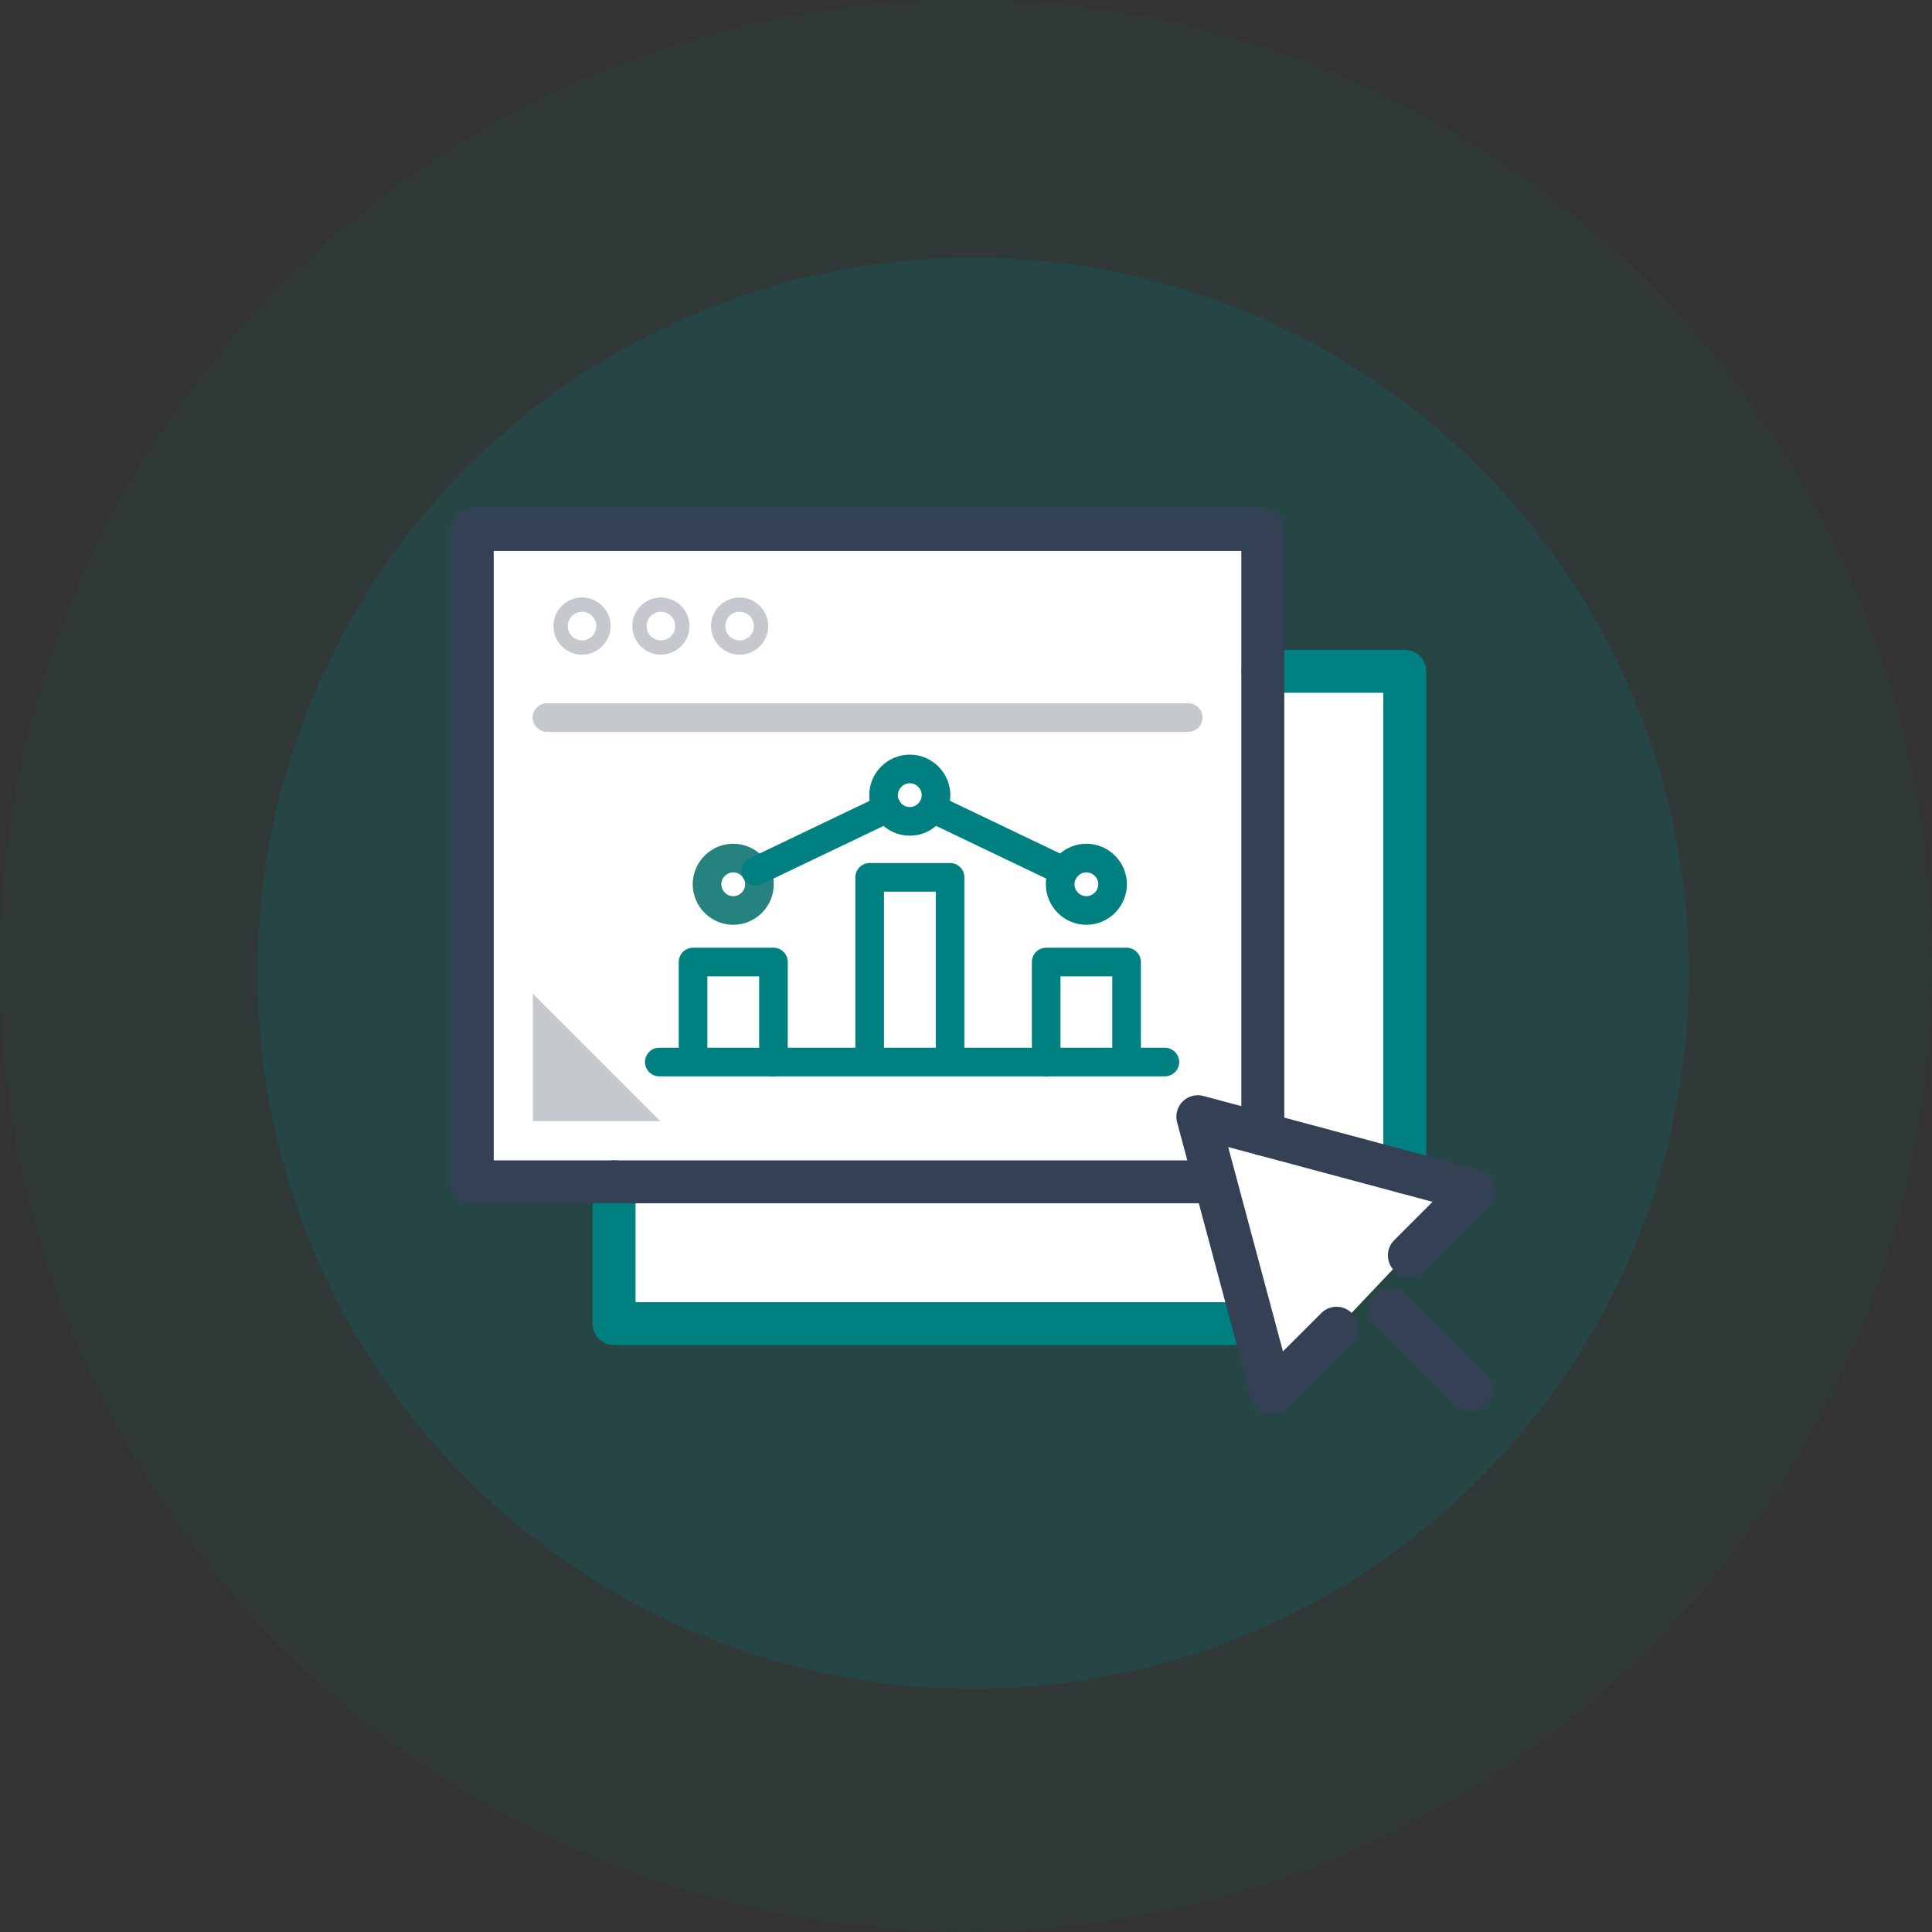
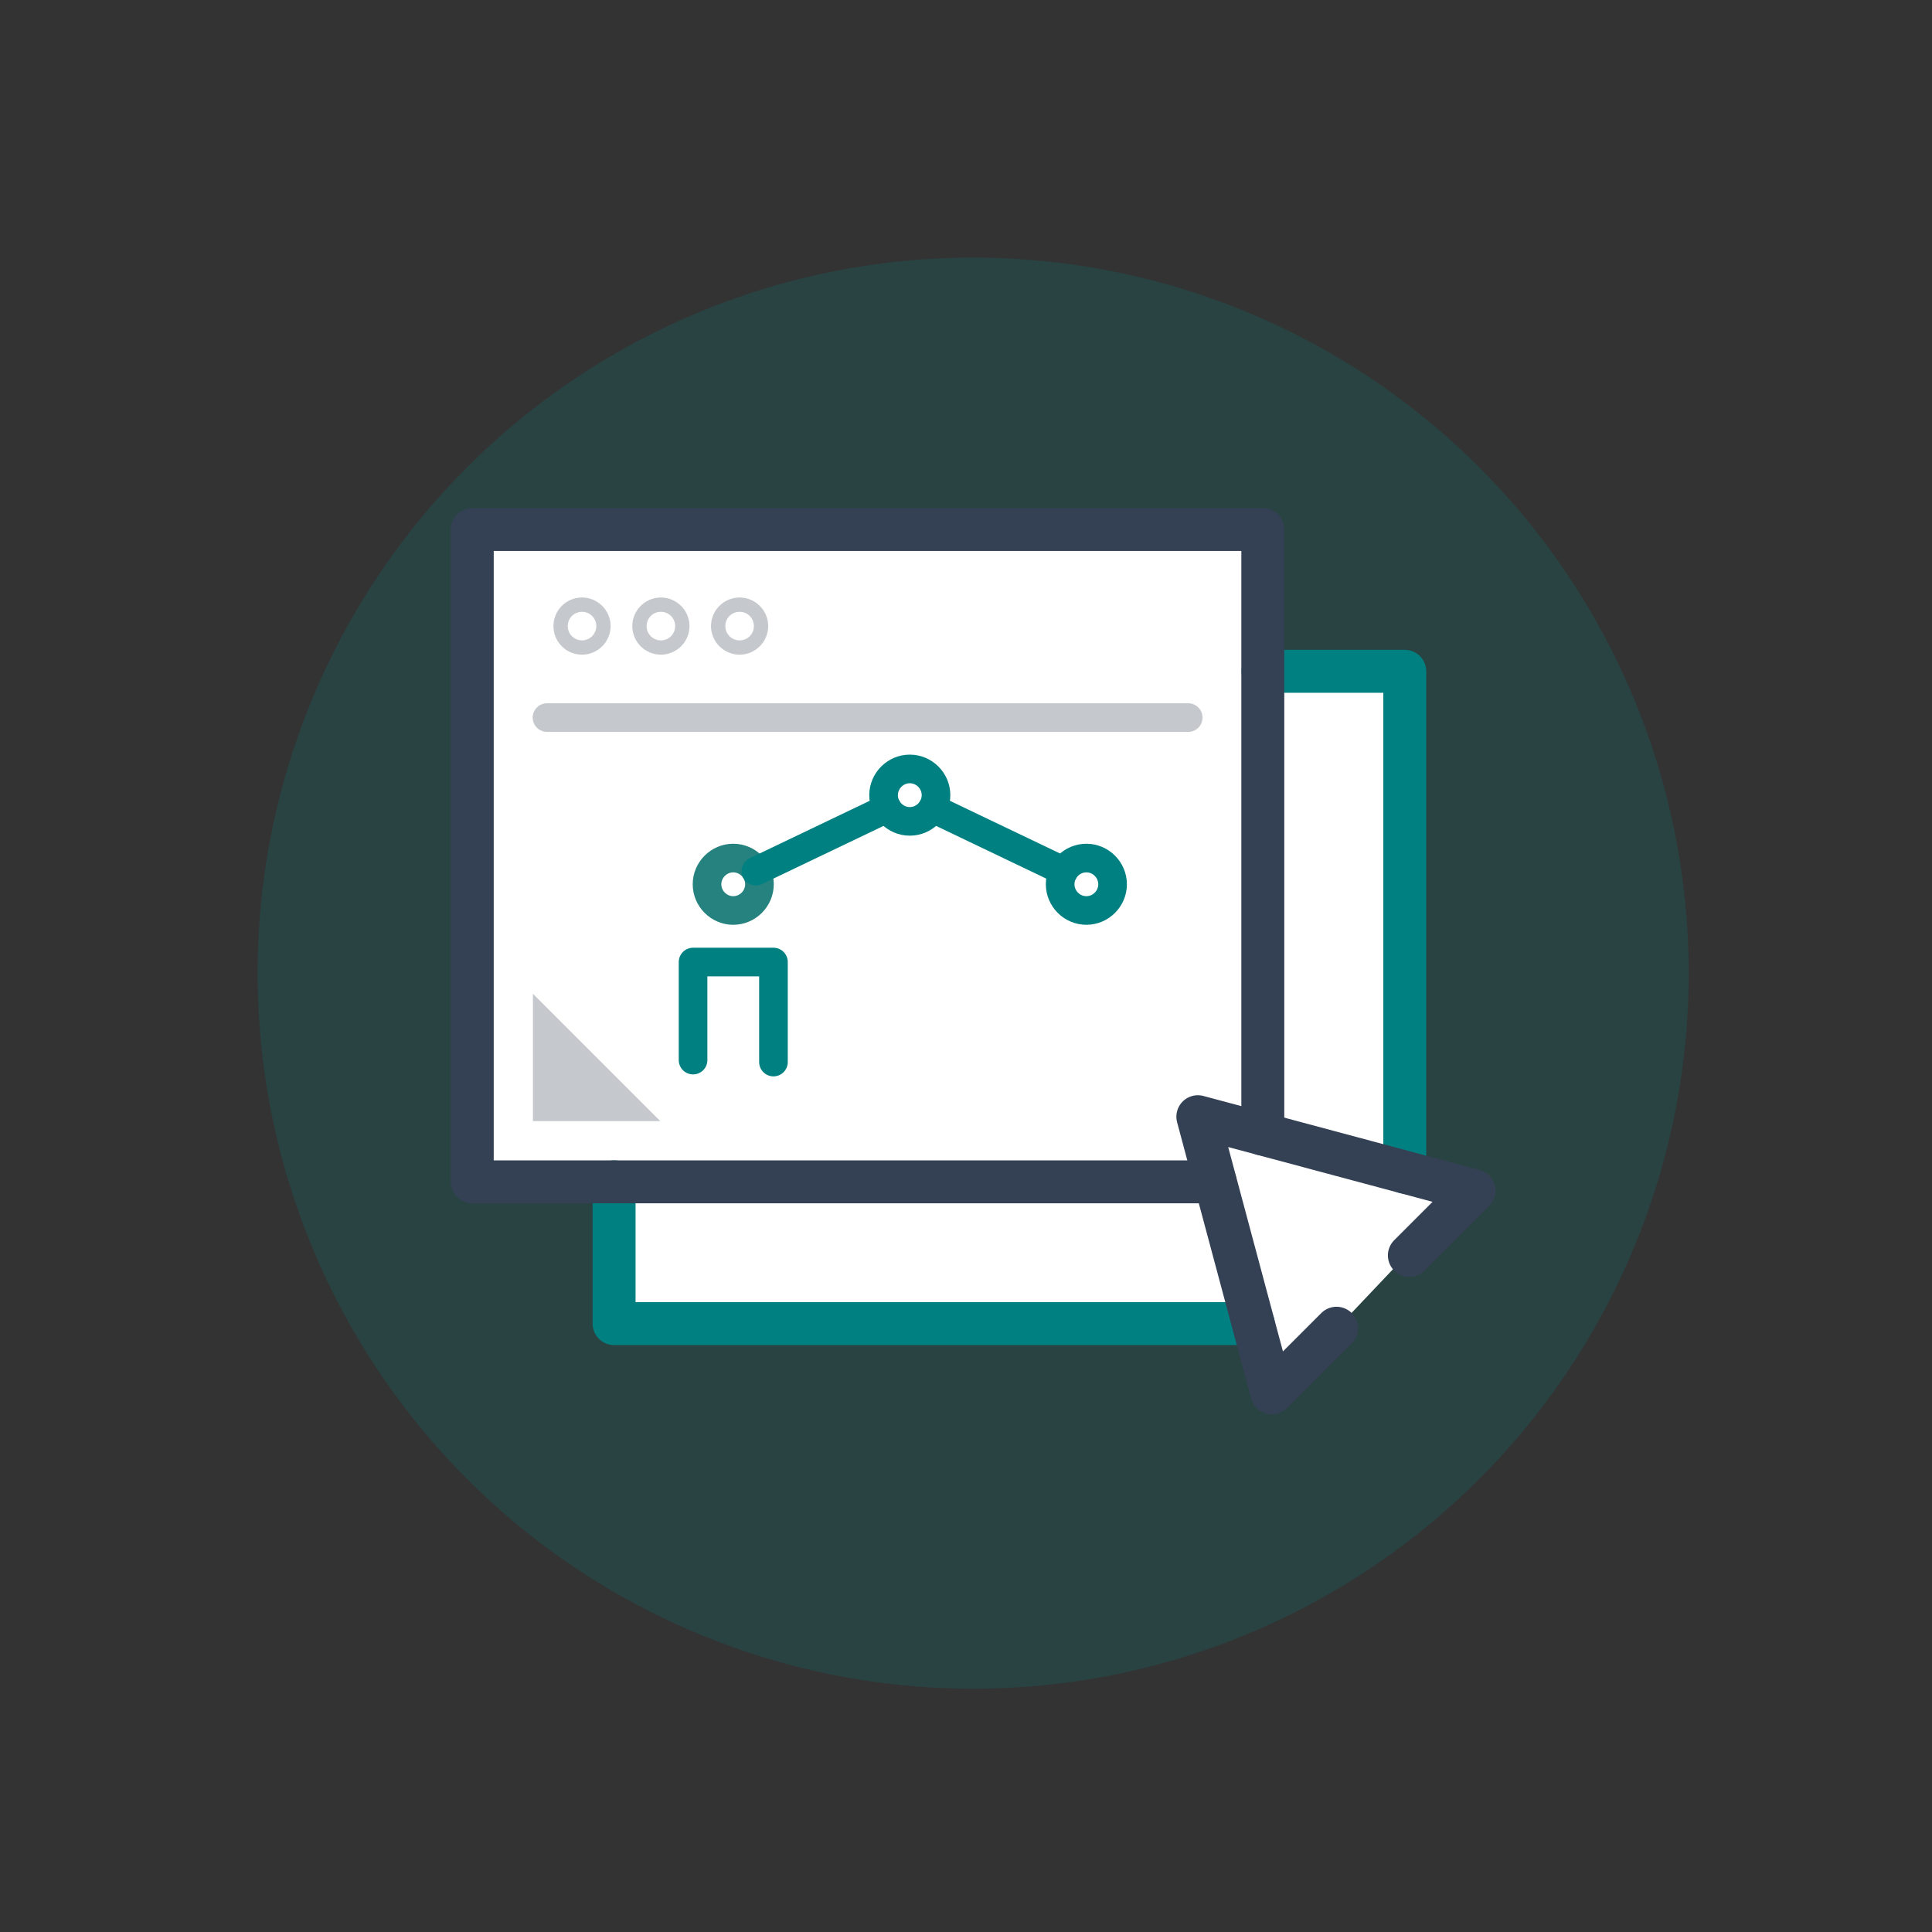
<svg xmlns="http://www.w3.org/2000/svg" width="100%" height="100%" viewBox="0 0 135 135" version="1.1" xml:space="preserve" style="fill-rule:evenodd;clip-rule:evenodd;stroke-linecap:round;stroke-linejoin:round;stroke-miterlimit:10;">
  <rect x="0" y="0" width="135" height="135" fill="#333333" stroke="none" />
  <g id="Group_13680" transform="matrix(1,0,0,1,-413,-383)">
    <g id="Group_13673" transform="matrix(1,0,0,1,-1162,-294)">
      <g id="Ellipse_8789" transform="matrix(1,0,0,1,1575,677)">
-         <circle cx="67.5" cy="67.5" r="67.5" style="fill:rgb(0,128,128);fill-opacity:0.07;" />
-       </g>
+         </g>
      <g id="Ellipse_8790" transform="matrix(1,0,0,1,1593,695)">
        <circle cx="50" cy="50" r="50" style="fill:rgb(0,128,128);fill-opacity:0.2;" />
      </g>
    </g>
    <g id="Group_13672" transform="matrix(1,0,0,1,-1594.83,-434.529)">
      <g id="Path_22637" transform="matrix(1,0,0,1,0.25,0)">
        <path d="M2040.58,854.529L2096.57,854.529L2096.57,864.9L2105.82,864.9L2105.82,898.525L2110.07,900.775L2096.57,915.025L2094.95,909.275L2050.32,910.025L2050.32,900.15L2040.58,900.15L2040.58,854.529Z" style="fill:white;fill-rule:nonzero;" />
      </g>
      <g id="Group_5814" transform="matrix(1,0,0,1,2040.83,854.529)">
        <g id="Group_5812">
          <g id="Path_12503" transform="matrix(1,0,0,1,-2036.72,-824.448)">
            <path d="M2091.29,879.938L2046.63,879.938L2046.63,870.029" style="fill:none;fill-rule:nonzero;stroke:rgb(0,128,128);stroke-width:3px;" />
          </g>
          <g id="Path_12504" transform="matrix(1,0,0,1,-2008.79,-846.425)">
            <path d="M2064.04,856.333L2073.95,856.333L2073.95,891.333" style="fill:none;fill-rule:nonzero;stroke:rgb(0,128,128);stroke-width:3px;" />
          </g>
          <g id="Path_12502" transform="matrix(1,0,0,1,-2042.83,-852.529)">
            <path d="M2094.74,898.11L2042.83,898.11L2042.83,852.529L2098.07,852.529L2098.07,894.778" style="fill:none;fill-rule:nonzero;stroke:rgb(52,65,84);stroke-width:3px;" />
          </g>
          <g id="Path_12505" transform="matrix(1,0,0,1,-2011.59,-827.251)">
            <path d="M2077.07,877.973L2081.59,873.453L2062.29,868.281L2067.46,887.581L2071.98,883.061" style="fill:none;fill-rule:nonzero;stroke:rgb(52,65,84);stroke-width:3px;" />
          </g>
          <g id="Line_2605" transform="matrix(1,0,0,1,64.129,54.461)">
-             <path d="M0,0L5.646,5.646" style="fill:none;fill-rule:nonzero;stroke:rgb(52,65,84);stroke-width:3px;stroke-linejoin:miter;" />
-           </g>
+             </g>
          <g id="Path_12506" transform="matrix(1,0,0,1,-2038.41,-848.68)">
            <path d="M2046.58,855.428C2046.58,855.702 2046.35,855.928 2046.08,855.928C2045.8,855.928 2045.58,855.702 2045.58,855.428C2045.58,855.154 2045.8,854.928 2046.08,854.928C2046.35,854.928 2046.58,855.154 2046.58,855.428Z" style="fill:none;fill-rule:nonzero;stroke:rgb(197,200,204);stroke-width:3px;" />
          </g>
          <g id="Path_12507" transform="matrix(1,0,0,1,-2035.01,-848.68)">
            <path d="M2048.69,855.428C2048.69,855.702 2048.46,855.928 2048.19,855.928C2047.92,855.928 2047.69,855.702 2047.69,855.428C2047.69,855.154 2047.92,854.928 2048.19,854.928C2048.46,854.928 2048.69,855.154 2048.69,855.428Z" style="fill:none;fill-rule:nonzero;stroke:rgb(197,200,204);stroke-width:3px;" />
          </g>
          <g id="Path_12508" transform="matrix(1,0,0,1,-2031.62,-848.68)">
            <path d="M2050.8,855.428C2050.8,855.702 2050.57,855.928 2050.3,855.928C2050.03,855.928 2049.8,855.702 2049.8,855.428C2049.8,855.154 2050.03,854.928 2050.3,854.928C2050.57,854.928 2050.8,855.154 2050.8,855.428Z" style="fill:none;fill-rule:nonzero;stroke:rgb(197,200,204);stroke-width:3px;" />
          </g>
          <g id="Line_2606" transform="matrix(1,0,0,1,5.221,13.141)">
            <path d="M0,0L44.807,0" style="fill:none;fill-rule:nonzero;stroke:rgb(197,200,204);stroke-width:2px;stroke-linejoin:miter;" />
          </g>
        </g>
      </g>
      <g id="Path_12511" transform="matrix(1,0,0,1,0.998,23.267)">
        <path d="M2052.97,872.6L2044.07,863.7L2044.07,872.6L2052.97,872.6Z" style="fill:rgb(197,200,204);fill-rule:nonzero;" />
      </g>
      <g id="Group_4576" transform="matrix(1,0,0,1,1491.4,20.291)">
        <g id="Group_4575" transform="matrix(1,0,0,1,564.858,850.967)">
          <g id="Path_10364" transform="matrix(1,0,0,1,-558.659,-847.381)">
-             <path d="M571,867.795L571,854.956L576.618,854.956L576.618,867.794" style="fill:none;fill-rule:nonzero;stroke:rgb(0,128,128);stroke-width:2px;stroke-miterlimit:4;" />
-           </g>
+             </g>
          <g id="Group_4574" transform="matrix(1,0,0,1,0,13.128)">
            <g id="Path_10365" transform="matrix(1,0,0,1,-563.863,-858.192)">
              <path d="M563.863,865.41L563.863,858.558L569.481,858.558L569.481,865.547" style="fill:none;fill-rule:nonzero;stroke:rgb(0,128,128);stroke-width:2px;stroke-miterlimit:4;" />
            </g>
            <g id="Path_10366" transform="matrix(1,0,0,1,-553.454,-858.192)">
-               <path d="M578.129,865.546L578.129,858.557L583.747,858.557L583.747,865.409" style="fill:none;fill-rule:nonzero;stroke:rgb(0,128,128);stroke-width:2px;stroke-miterlimit:4;" />
-             </g>
+               </g>
          </g>
          <g id="Path_10367" transform="matrix(1,0,0,1,-563.451,-848.34)">
            <path d="M568.091,856.4C568.091,857.405 567.264,858.232 566.259,858.232C565.254,858.232 564.427,857.405 564.427,856.4C564.427,855.395 565.254,854.568 566.259,854.568C566.259,854.568 566.26,854.568 566.26,854.568C567.264,854.568 568.091,855.395 568.091,856.399C568.091,856.399 568.091,856.4 568.091,856.4Z" style="fill:none;fill-rule:nonzero;stroke:rgb(37,130,127);stroke-width:2px;stroke-miterlimit:4;" />
          </g>
          <g id="Path_10368" transform="matrix(1,0,0,1,-553.042,-848.34)">
            <path d="M582.357,856.4C582.357,857.405 581.53,858.232 580.525,858.232C579.52,858.232 578.693,857.405 578.693,856.4C578.693,855.395 579.52,854.568 580.525,854.568C580.525,854.568 580.526,854.568 580.526,854.568C581.53,854.568 582.357,855.395 582.357,856.399C582.357,856.399 582.357,856.4 582.357,856.4Z" style="fill:none;fill-rule:nonzero;stroke:rgb(0,128,128);stroke-width:2px;stroke-miterlimit:4;" />
          </g>
          <g id="Path_10369" transform="matrix(1,0,0,1,-558.247,-850.967)">
            <path d="M575.224,852.8C575.224,853.805 574.397,854.632 573.392,854.632C572.387,854.632 571.56,853.805 571.56,852.8C571.56,851.795 572.387,850.968 573.392,850.968C573.392,850.968 573.393,850.968 573.393,850.968C574.397,850.968 575.224,851.795 575.224,852.799C575.224,852.799 575.224,852.8 575.224,852.8Z" style="fill:none;fill-rule:nonzero;stroke:rgb(0,128,128);stroke-width:2px;stroke-miterlimit:4;" />
          </g>
          <g id="Line_1818" transform="matrix(1,0,0,1,16.729,2.752)">
            <path d="M0,0L9.173,4.389" style="fill:none;fill-rule:nonzero;stroke:rgb(0,128,128);stroke-width:2px;stroke-miterlimit:4;" />
          </g>
          <g id="Line_1819" transform="matrix(1,0,0,1,4.391,2.752)">
            <path d="M0,4.389L9.173,0" style="fill:none;fill-rule:nonzero;stroke:rgb(0,128,128);stroke-width:2px;stroke-miterlimit:4;" />
          </g>
        </g>
        <g id="Line_1820" transform="matrix(1,0,0,1,562.499,871.449)">
-           <path d="M0,0L35.328,0" style="fill:none;fill-rule:nonzero;stroke:rgb(0,128,128);stroke-width:2px;stroke-miterlimit:4;" />
-         </g>
+           </g>
      </g>
    </g>
  </g>
</svg>